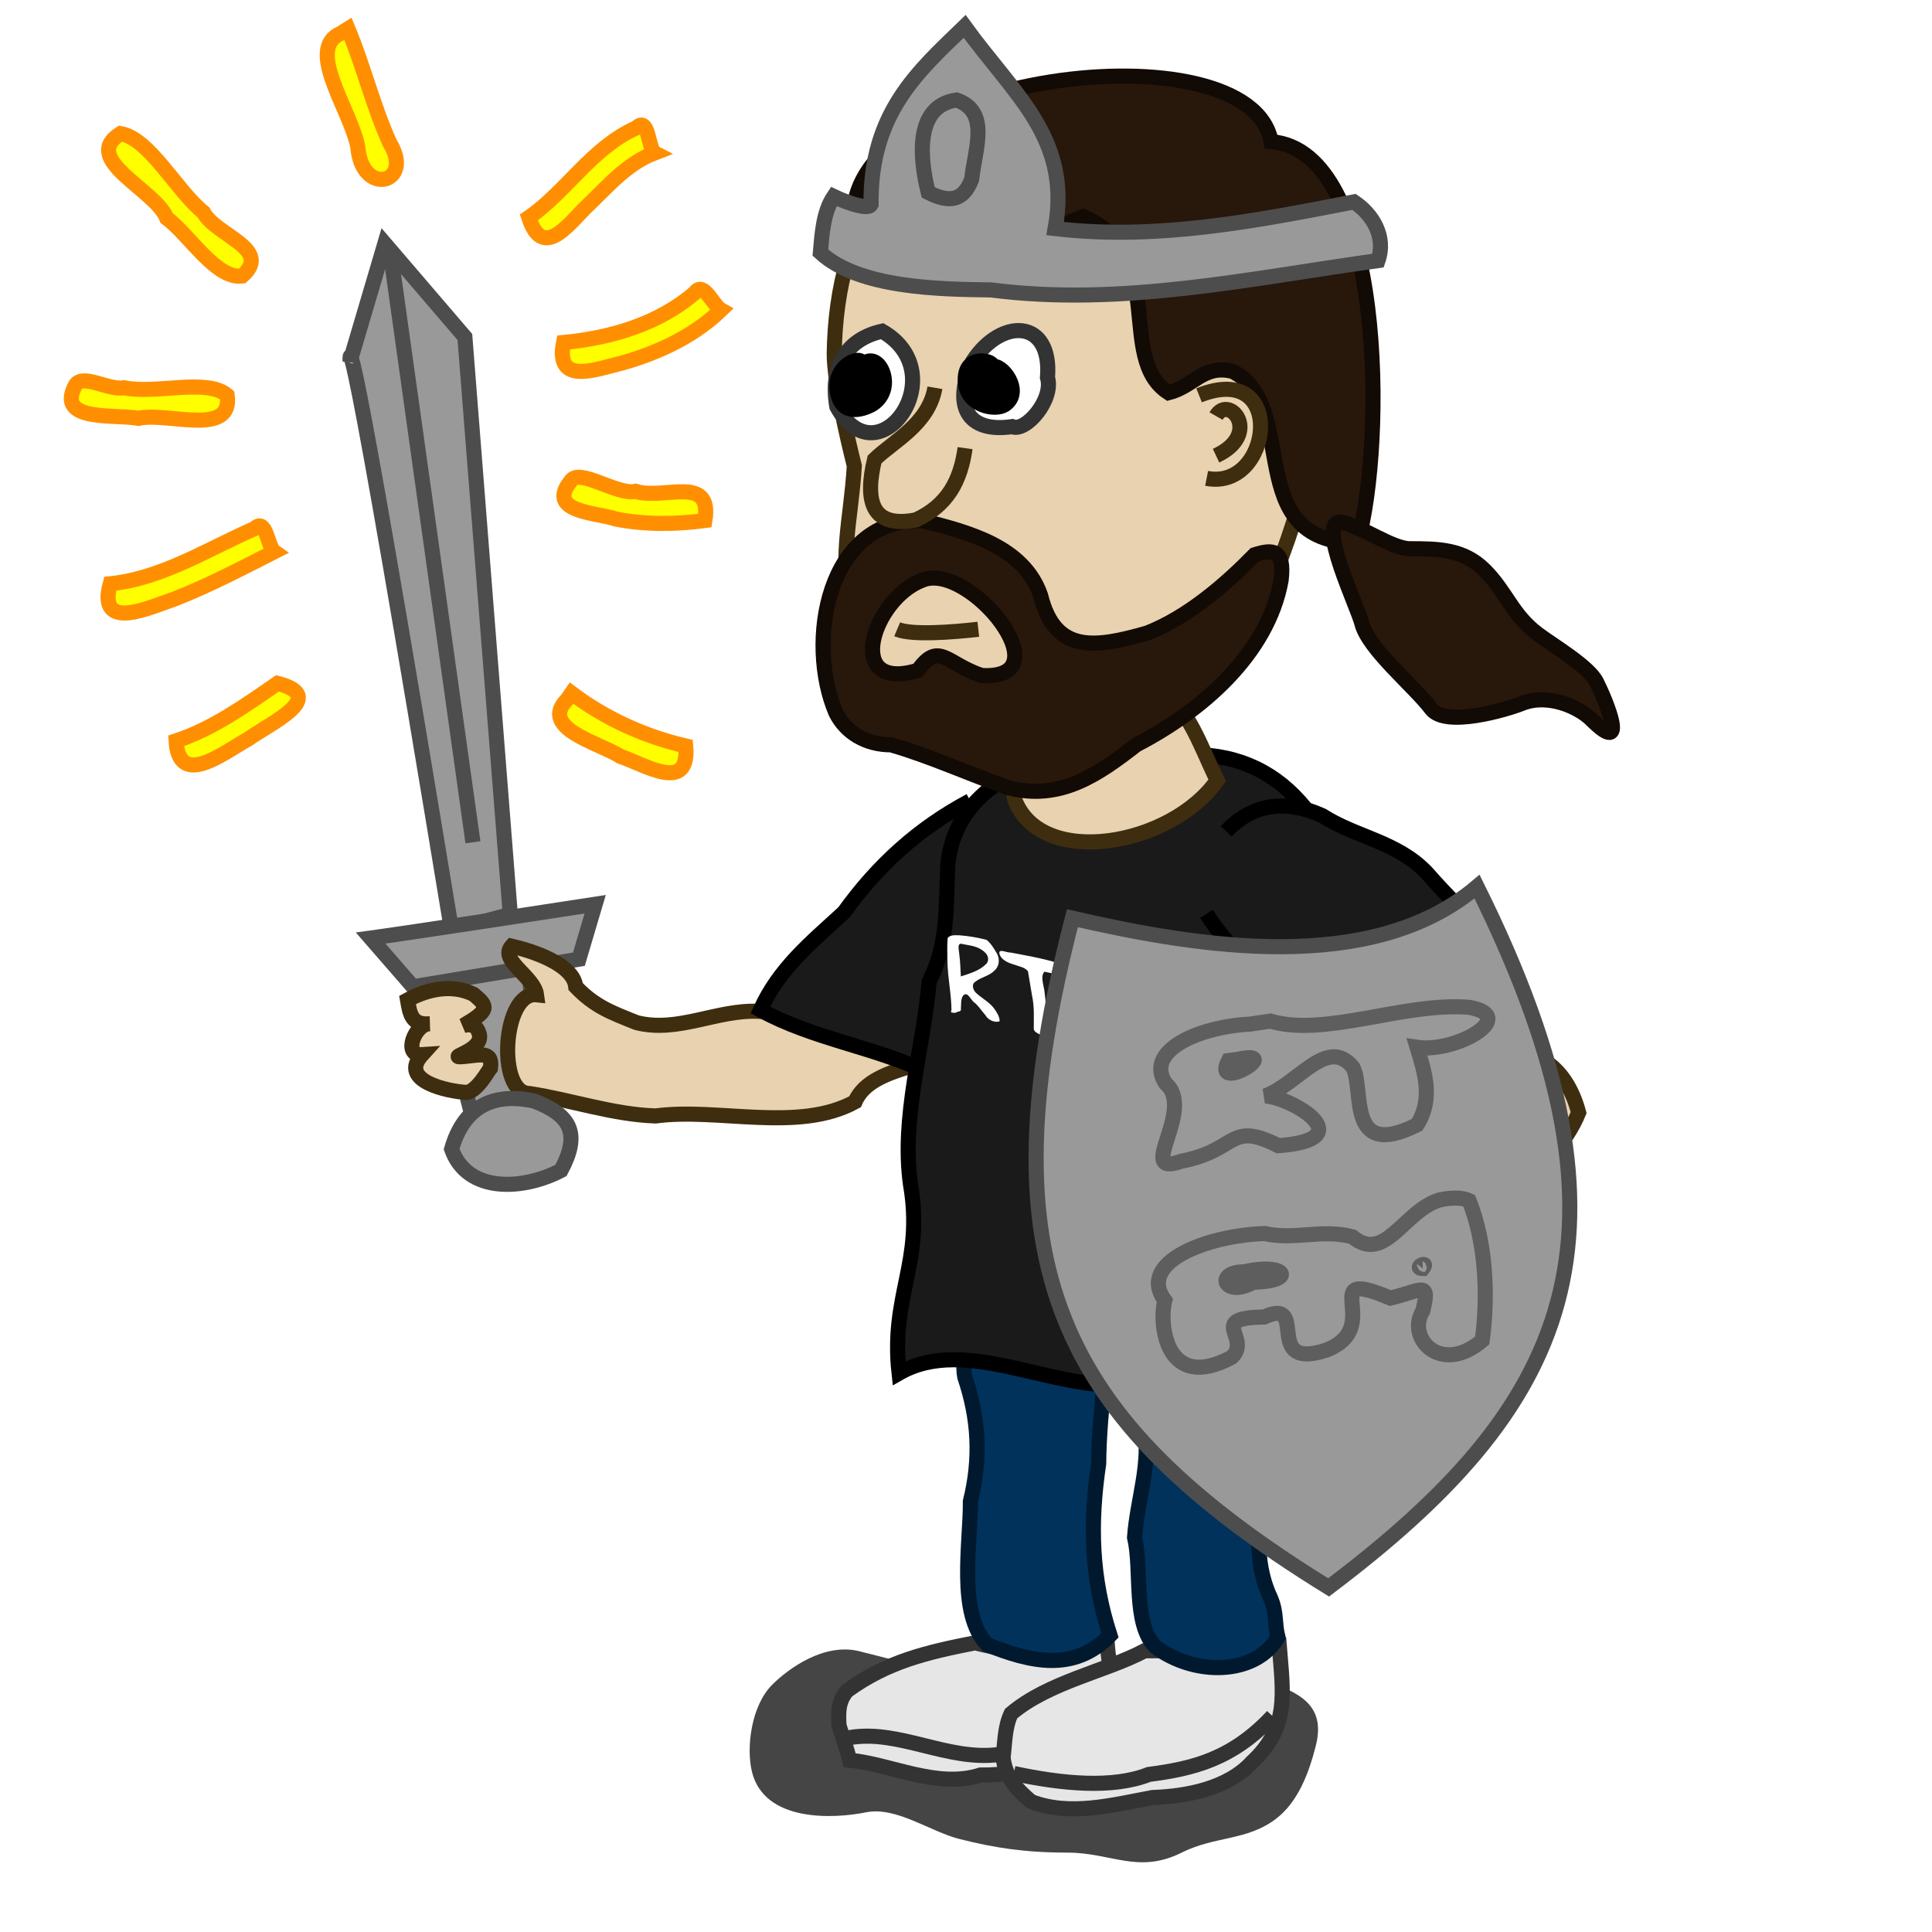
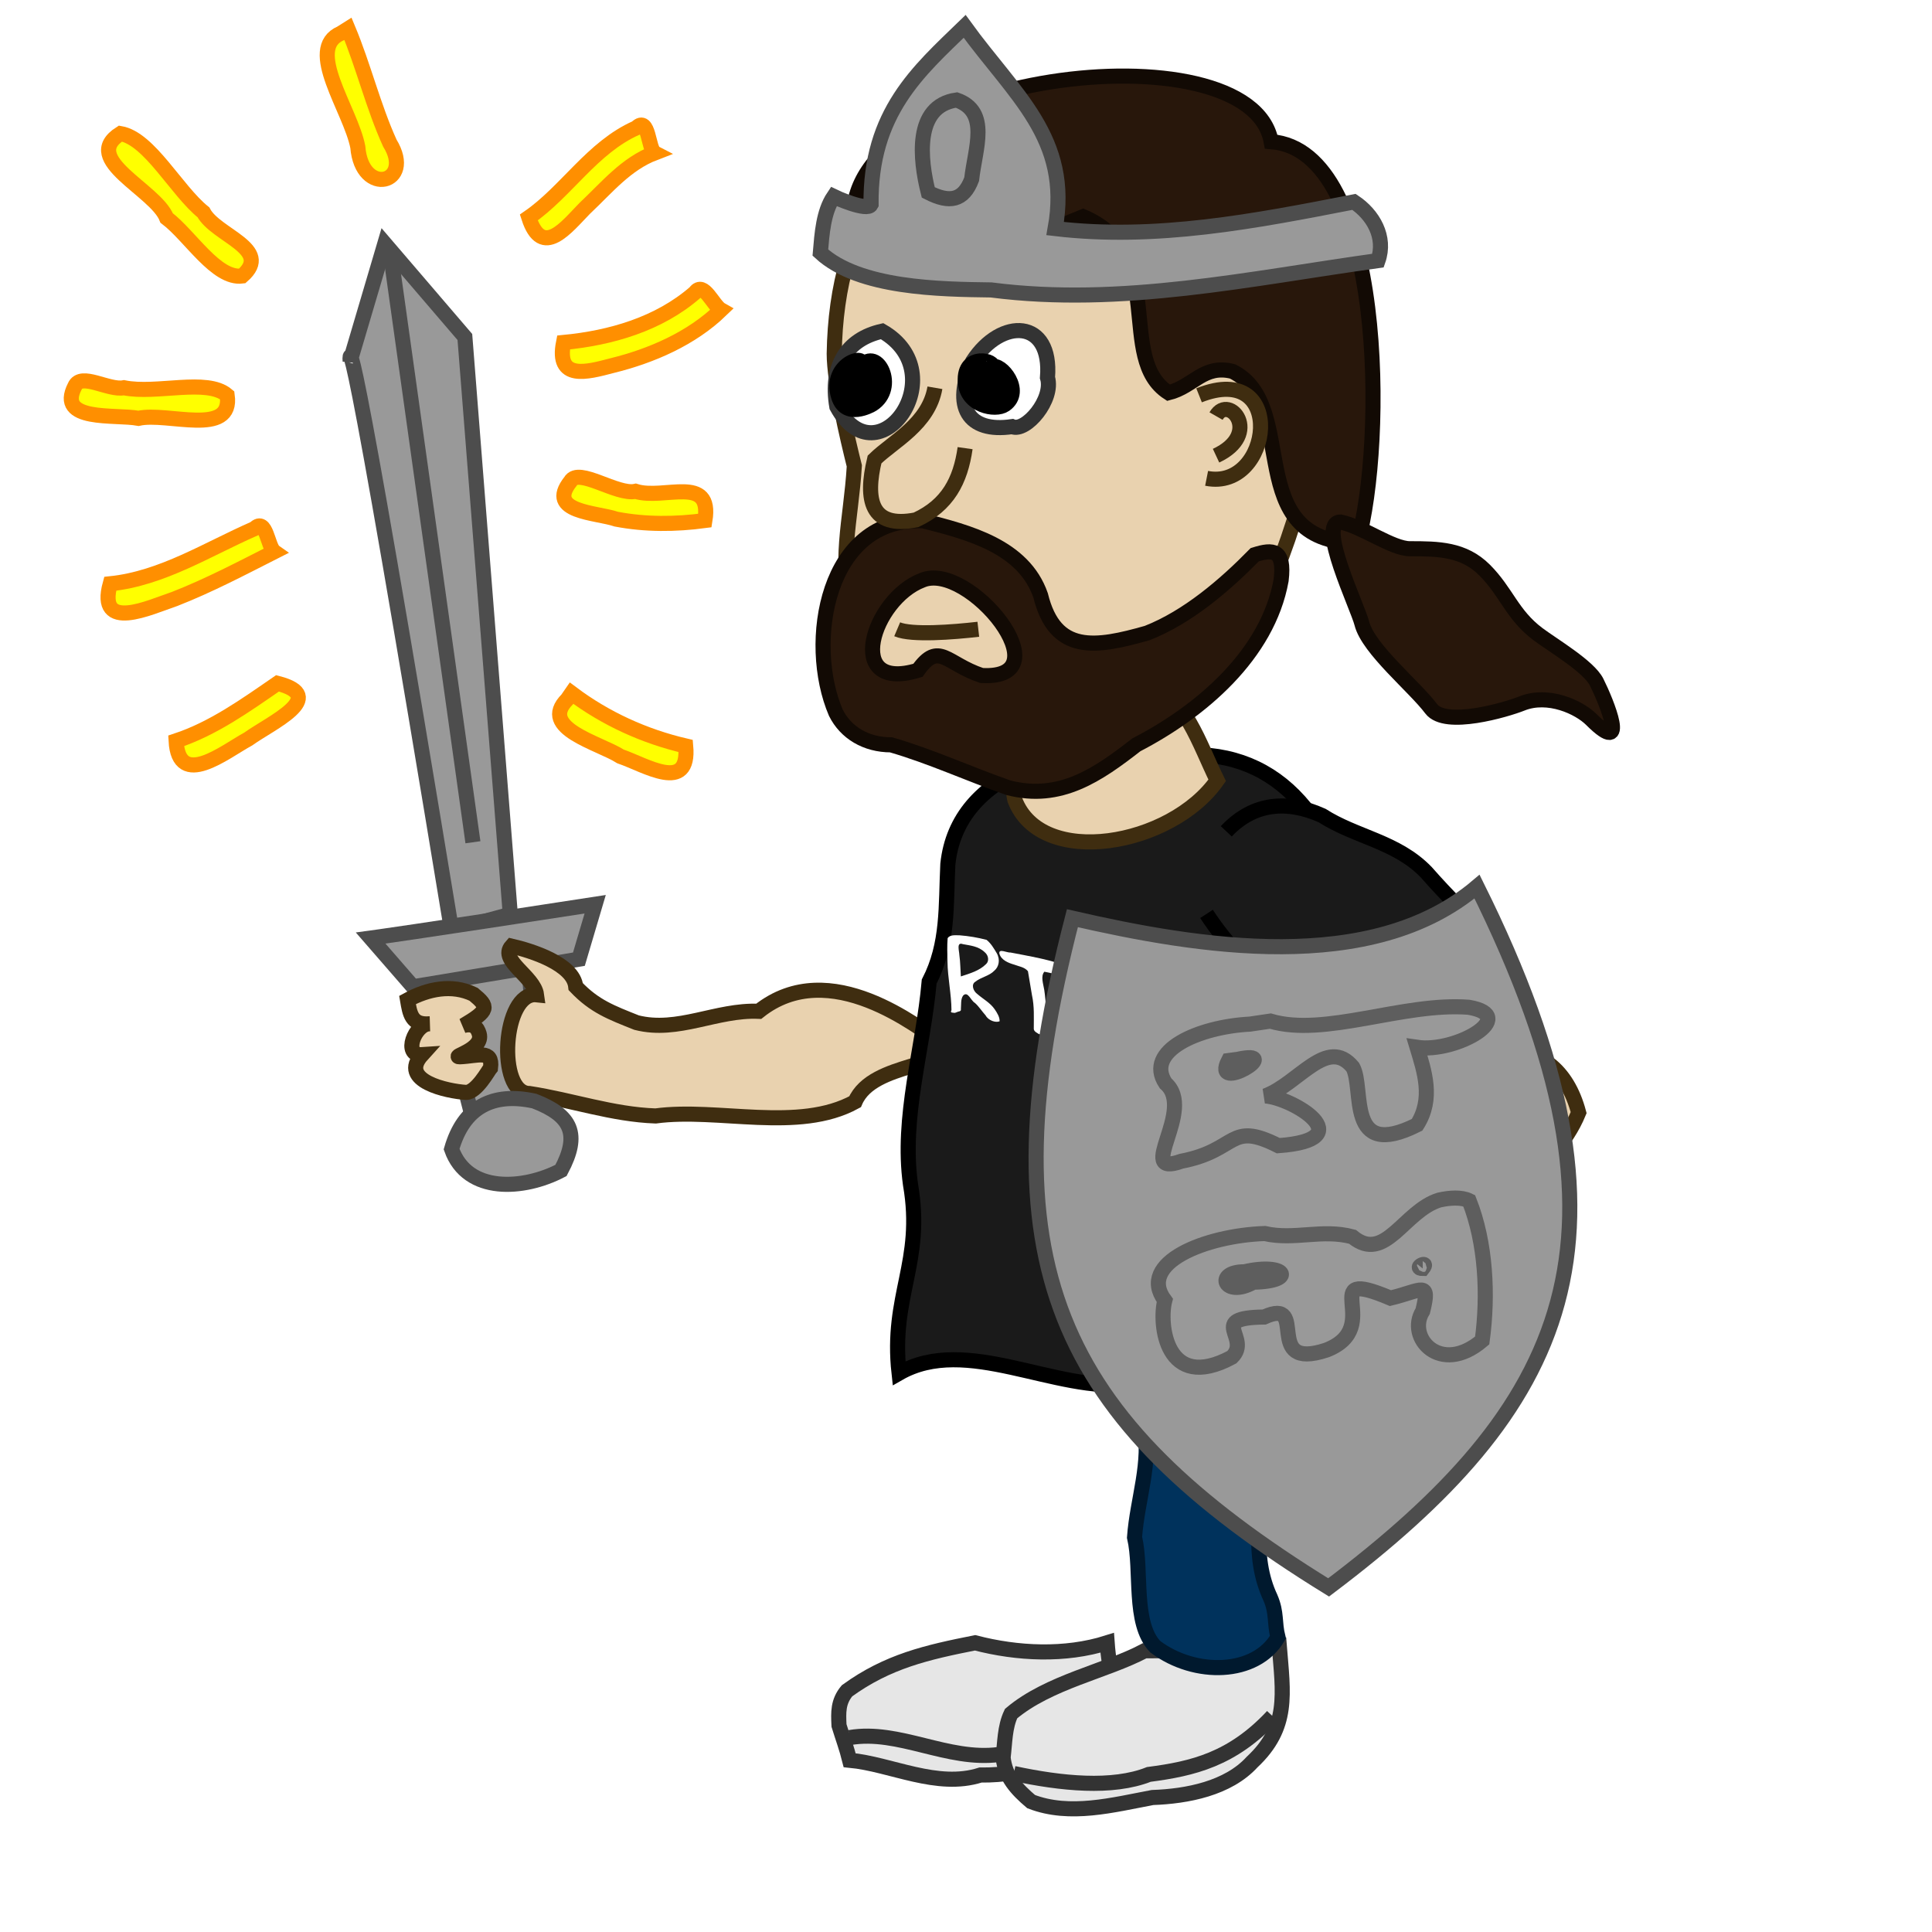
<svg xmlns="http://www.w3.org/2000/svg" xmlns:ns1="http://sodipodi.sourceforge.net/DTD/sodipodi-0.dtd" xmlns:ns2="http://www.inkscape.org/namespaces/inkscape" id="svg2" ns1:docname="countdown-09.svg" viewBox="0 0 128 128" ns1:version="0.32" version="1.0" ns2:output_extension="org.inkscape.output.svg.inkscape" ns2:version="0.46">
  <defs id="defs4">
    <filter id="filter3443" height="1.653" width="1.25" y="-.327" x="-.125" ns2:collect="always">
      <feGaussianBlur id="feGaussianBlur3445" stdDeviation="1.963" ns2:collect="always" />
    </filter>
  </defs>
  <ns1:namedview id="base" bordercolor="#666666" ns2:pageshadow="2" guidetolerance="10" pagecolor="#ffffff" gridtolerance="10000" ns2:window-height="961" ns2:zoom="1" objecttolerance="10" showgrid="false" borderopacity="1.0" ns2:current-layer="layer1" ns2:cx="78.283491" ns2:cy="70.928281" ns2:window-y="31" ns2:window-x="127" ns2:window-width="1538" ns2:pageopacity="0.0" ns2:document-units="px" />
  <g id="layer1" ns2:label="Layer 1" ns2:groupmode="layer">
    <path id="path2555" ns1:nodetypes="cccccc" style="fill-rule:evenodd;stroke:#4d4d4d;stroke-width:1px;fill:#999999" d="m29.919 61.636c-7.248-44.018-6.721-37.718-6.721-37.718l2.298-7.778 5.303 6.187 3.009 38.248-3.889 1.061z" />
-     <path id="path2651" style="filter:url(#filter3443);fill-rule:evenodd;fill:#000000;fill-opacity:.728" d="m65.835 110.73c-1.872 0.61-6.114-0.64-8.895-1.33-2.357-0.59-4.728 1.17-5.782 2.22-1.414 1.42-1.726 4.22-1.335 5.78 0.832 3.33 5.383 3.11 7.561 2.67 2.008-0.4 4.245 1.29 6.227 1.78 2.276 0.57 4.263 0.89 7.116 0.89 2.9 0 4.684 1.44 7.561 0 2.231-1.11 4.29-0.77 6.226-2.22 1.513-1.14 2.227-3.13 2.669-4.89 0.784-3.14-1.877-3.61-3.558-4.45-2.161-1.08-5.907-0.42-7.561 0-1.773 0.44-3.316-2.23-5.782-2.23-1.999 0-1.059 1.78-4.447 1.78z" />
    <path id="path2637" ns1:nodetypes="cccccccc" style="fill-rule:evenodd;stroke:#333333;stroke-width:1px;fill:#e6e6e6" d="m64.602 108.84c-3.176 0.63-5.789 1.22-8.486 3.18-0.6 0.72-0.572 1.42-0.53 2.3 0.237 0.77 0.511 1.51 0.707 2.3 2.752 0.26 5.793 1.9 8.667 0.98 3.018 0.04 6.07-1.02 8.569-2.84 0.577-1.71-0.042-4.02-0.177-5.92-2.784 0.88-5.948 0.73-8.75 0z" />
    <path id="path2639" ns1:nodetypes="ccc" style="stroke:#333333;stroke-width:1px;fill:none" d="m56.293 115.12c3.252-0.56 6.502 1.57 9.887 1.12 3.144-0.1 4.775-2.39 7.084-2.54" />
    <path id="path2641" ns1:nodetypes="cccccccc" style="fill-rule:evenodd;stroke:#333333;stroke-width:1px;fill:#e6e6e6" d="m75.827 109.37c-2.53 1.35-6.339 2.05-8.839 4.16-0.427 0.89-0.409 1.93-0.53 2.91 0.144 1.3 0.905 2.11 1.856 2.92 2.567 0.99 5.429 0.22 8.043-0.27 2.295-0.08 5.001-0.6 6.599-2.35 2.47-2.31 2.056-4.51 1.798-7.72-2.975 0.22-5.944 0.35-8.927 0.35z" />
    <path id="path2551" ns1:nodetypes="ccccc" style="fill-rule:evenodd;stroke:#4d4d4d;stroke-width:1px;fill:#999999" d="m28.646 63.678l2.568 10.017 4.543-0.724-0.835-10.362-6.276 1.069z" />
    <path id="path2548" ns1:nodetypes="ccccc" style="fill-rule:evenodd;stroke:#4d4d4d;stroke-width:1px;fill:#999999" d="m39.432 59.909c-12.067 1.861-14.875 2.24-14.875 2.24l2.805 3.226 10.992-1.827 1.078-3.639z" />
    <path id="path2647" ns1:nodetypes="cccccccccc" style="fill-rule:evenodd;stroke:#3f2d10;stroke-width:1px;fill:#e9d2af" d="m62.19 68.932c-1.222-0.698-7.175-5.71-11.921-1.931-2.802-0.12-5.35 1.446-8.094 0.75-1.687-0.674-2.785-1.075-4.03-2.381-0.16-1.509-2.939-2.385-4.25-2.686-0.838 0.939 1.49 2.007 1.653 3.222-2.246-0.237-2.662 6.543-0.472 6.542 2.806 0.432 5.498 1.39 8.357 1.487 4.155-0.559 9.462 1.123 13.217-0.941 1.181-2.768 6.758-2.135 5.54-4.062z" />
-     <path id="path2593" ns1:nodetypes="ccccc" style="fill-rule:evenodd;stroke:#000000;stroke-width:1px;fill:#1a1a1a" d="m64.277 53.055c-3.433 1.819-6.128 4.281-8.364 7.392-2.178 1.999-4.301 3.718-5.537 6.466 3.539 1.943 7.601 2.443 11.173 4.178 3.196-3.986 4.532-9.068 6.188-13.825" />
    <path id="path2633" ns1:nodetypes="cscccccccc" style="fill-rule:evenodd;stroke:#00192e;stroke-width:1px;fill:#00325c" d="m75.666 87.221c-0.145 0.779-0.89 2.802-0.625 4.125 0.203 1.016 0.508 2.031 0.75 3 0.518 2.545-0.446 4.982-0.625 7.504 0.515 2.2-0.137 5.69 1.375 7.25 2.63 1.98 6.665 1.89 8.125-0.63-0.251-1-0.06-1.6-0.5-2.62-1.286-2.74-0.677-5.868-0.25-8.754 0.057-3.791 0.767-7.456 0.625-11.25-2.168-0.801-7.507-0.221-8.875 1.375z" />
-     <path id="path2635" ns1:nodetypes="cccccccc" style="fill-rule:evenodd;stroke:#00192e;stroke-width:1px;fill:#00325c" d="m64.541 87.096c-0.145 0.779-0.89 2.802-0.625 4.125 0.943 2.795 1.074 5.406 0.375 8.25 0.016 2.789-0.872 7.449 1.125 9.499 2.845 1.13 5.706 1.85 8.125-0.62-1.246-3.86-1.344-7.37-0.75-11.379 0.029-3.8 0.768-7.43 0.625-11.25-2.168-0.801-7.507-0.221-8.875 1.375z" />
    <path id="path2581" ns1:nodetypes="cccccccccccc" style="fill-rule:evenodd;stroke:#000000;stroke-width:1px;fill:#1a1a1a" d="m89.45 90.373c-2.805-3.462-0.873-8.646-0.515-12.61-1.228-4.957 1.962-10.247 0.909-15.202-0.466-3.106-1.496-5.903-3.057-8.611-1.784-2.413-4.167-3.786-7.196-3.941-3.886 0.57-7.808 0.045-11.667 0.884-2.847 1.239-4.81 3.291-5.127 6.364-0.137 2.774 0.049 5.274-1.237 7.778-0.387 4.452-1.864 8.971-1.238 13.435 0.895 5.194-1.334 7.325-0.758 12.505 4.481-2.566 10.29 1.302 15.379 0.732 4.268-1.526 11.859 1.902 14.507-1.334z" />
    <path id="path2645" ns1:nodetypes="cccccccccccccccc" style="fill-rule:evenodd;stroke:#3f2d10;stroke-width:1px;fill:#e9d2af" d="m93.303 75.776c-2.519 2.143-5.79 4.023-9.104 4.256-1.533-0.365-0.939-2.568-2.757-2.432-1.047 1.002-0.66 2.359-0.292 3.665-2.075 0.142-4.34-0.607-5.173 2.061 1.153 0.723 2.779 0.725 4.007 0.379-1.164 0.852-4.237 1.27-1.854 2.994 1.515 0.624 2.423-0.66 3.714-1.337-0.856 1.729-2.788 3.247 0.332 3.002 1.152-0.524 1.594-1.493 2.11-2.565 1.002-0.796 2.377-1.085 3.585-1.553 3.13-0.008 5.939-1.155 8.798-2.327 1.122-2.78 4.941-2.906 6.211-5.445 0.71-0.915 1.29-1.735 1.71-2.759-0.75-2.831-2.63-4.38-5.52-4.136-3.729 0.481-3.687 4.196-5.767 6.197z" />
    <path id="path2585" ns1:nodetypes="ccccccc" style="fill-rule:evenodd;stroke:#000000;stroke-width:1px;fill:#1a1a1a" d="m79.934 60.549c1.392 2.13 3.118 3.82 5.027 5.459 1.801 1.768 3.219 3.815 4.506 5.967 3.406-2.505 6.403-6.299 9.363-9.558-1.424-1.566-2.94-3.034-4.339-4.631-1.96-2.033-4.657-2.315-6.898-3.753-2.317-1.04-4.543-0.871-6.349 1.045" />
    <path id="path2550" ns1:nodetypes="ccccccccc" style="fill-rule:evenodd;stroke:#3f2d10;stroke-width:1px;fill:#e9d2af" d="m69.993 7.636c-10.45-0.061-14.584 6.834-14.724 15.803 0 1.876 0.867 5.569 1.332 7.428-0.216 3.662-1.123 6.429-0.043 10.003 1.257 5.057 4.654 7.749 9.546 8.839 4.343-0.085 10.18-1.56 13.435-4.596 4.661-3.814 6.064-10.268 7.779-15.91 0.609-5.389-2.006-10.53-3.536-15.556-2.131-5.501-8.577-6.78-13.789-6.011z" />
    <path id="path2554" ns1:nodetypes="cccccccc" style="fill-rule:evenodd;stroke:#120a04;stroke-width:1px;fill:#28170b" d="m56.558 14.707c-0.644-9.862 26.255-13.119 27.66-5.321 7.556 0.58 7.594 19.938 5.717 26.599-7.796-0.079-3.742-9.111-8.274-11.378-1.931-0.483-2.577 0.997-4.243 1.414-3.529-2.268 0.04-9.248-5.657-11.667-2.782 1.124-6.307 2.859-9.192 0-2.466 0-3.911 1.193-6.011 0.353z" />
    <path id="path2556" style="fill-rule:evenodd;stroke:#120a04;stroke-width:1px;fill:#28170b" d="m88.812 34.586c-1.58 0 1.141 5.624 1.414 6.718 0.424 1.695 3.492 4.184 4.596 5.657 0.938 1.25 4.97 0.062 6.008-0.354 1.75-0.7 3.79 0.255 4.6 1.061 2.51 2.514 1.01-1.161 0.35-2.475-0.51-1.032-2.87-2.421-3.89-3.182-1.72-1.294-2.073-2.783-3.532-4.243-1.393-1.393-3.063-1.414-4.95-1.414-1.179 0-3.155-1.479-4.596-1.768z" />
    <path id="path2619" ns1:nodetypes="ccccc" style="fill-rule:evenodd;stroke:#3f2d10;stroke-width:1px;fill:#e9d2af" d="m67.235 52.989c1.739 4.584 10.352 3.073 13.406-1.289-1.218-2.478-2.081-5.453-4.75-6.75-2.267-0.259-4.467 0.371-6.625 1-1.739 1.355-2.42 5.298-2.031 7.039z" />
    <path id="path2558" ns1:nodetypes="cccccccccccccc" style="fill-rule:evenodd;stroke:#120a04;stroke-width:1px;fill:#28170b" d="m55.378 47.222c0.656 1.312 1.989 2.125 3.657 2.125 2.626 0.757 5.167 1.936 7.781 2.844 3.432 0.882 5.932-0.87 8.469-2.844 4.273-2.21 8.702-5.971 9.593-10.906 0.25-2.068-0.564-2.063-1.75-1.688-1.97 2.011-4.438 4.135-7.125 5.188-3.404 0.967-6.101 1.415-7.062-2.5-1.129-3.243-4.775-4.174-7.781-4.938-6.391-0.276-7.785 8.061-5.782 12.719zm5.719-8.781c3.084-1.303 9.51 6.629 3.938 6.312-2.341-0.779-2.828-2.295-4.219-0.344-4.961 1.504-3.005-4.722 0.281-5.968z" />
    <path id="path2565" ns1:nodetypes="cccc" style="fill-rule:evenodd;stroke:#333333;stroke-width:1px;fill:#ffffff" d="m64.441 23.941c-1.366 2.998-0.309 4.756 2.616 4.323 0.899 0.395 2.771-1.796 2.341-3.25 0.322-3.904-3.063-3.989-4.957-1.073z" />
    <path id="path2567" ns1:nodetypes="ccc" style="fill-rule:evenodd;stroke:#333333;stroke-width:1px;fill:#ffffff" d="m58.441 21.941c-2.354 0.528-3.458 2.326-3 5 2.717 5.018 7.885-2.202 3-5z" />
    <path id="path2569" ns1:nodetypes="cccc" style="fill-rule:evenodd;stroke:#3f2d10;stroke-width:1px;fill:#e9d2af" d="m61.941 25.691c-0.416 2.41-2.749 3.532-4 4.75-0.639 2.674-0.255 4.593 2.75 4 2.1-0.976 2.943-2.594 3.25-4.75" />
    <path id="path2571" ns1:nodetypes="cc" style="fill-rule:evenodd;stroke:#3f2d10;stroke-width:1px;fill:#e9d2af" d="m79.441 26.191c5.863-2.33 4.83 6.354 0.5 5.5" />
    <path id="path2573" ns1:nodetypes="cs" style="fill-rule:evenodd;stroke:#3f2d10;stroke-width:1px;fill:#e9d2af" d="m80.566 27.566c0.851-1.493 3.092 1.179 0 2.625" />
    <path id="path2575" ns1:nodetypes="cc" style="stroke:#3f2d10;stroke-width:1px;fill:none" d="m59.441 41.691c0.965 0.409 3.699 0.191 5.375 0" />
    <path id="path2577" ns1:nodetypes="cssc" style="fill-rule:evenodd;stroke:#000000;stroke-width:1px;fill:#000000" d="m65.703 24.307c0.387-0.357-1.877-1.022-1.75 1 0.099 1.567 1.993 1.94 2.625 1.5 1.27-0.885-0.262-2.813-0.875-2.5z" />
    <path id="path2579" ns1:nodetypes="cssc" style="fill-rule:evenodd;stroke:#000000;stroke-width:1px;fill:#000000" d="m57.057 24.276c0.457-0.948-2.177-0.187-1.5 2 0.467 1.51 2.125 0.581 2.25 0.5 1.68-1.085 0.321-3.852-0.75-2.5z" />
    <path id="path2627" ns1:nodetypes="ccc" style="stroke:#006ca9;stroke-width:1px;fill:none" d="m71.291 65.221c-1.167 0.458-1.357 2.881-1.375 4.125 0.438 1.191 0.958 3.356 0.375 4.875" />
    <path id="path2643" ns1:nodetypes="ccc" style="stroke:#333333;stroke-width:1px;fill:none" d="m67.165 117.5c3.128 0.67 6.523 1.02 8.949 0.06 2.915-0.38 5.516-0.99 8.198-3.86" />
    <path id="text2433" style="fill:#ffffff" d="m63.26 67.107c-0.137-0.026-0.338 0.019-0.222-0.179-0.005-1.058-0.253-2.155-0.264-3.215-0.014-0.521-0.032-1.046 0.009-1.553 0.151-0.246 0.517-0.193 0.799-0.193 0.587 0.045 1.186 0.146 1.779 0.3 0.293 0.231 0.488 0.571 0.676 0.884 0.248 0.434 0.138 0.911-0.158 1.157-0.34 0.359-0.884 0.428-1.261 0.735-0.282 0.166-0.161 0.605 0.141 0.821 0.381 0.331 0.843 0.57 1.14 1.001 0.165 0.241 0.343 0.529 0.327 0.798-0.262 0.108-0.74-0.046-0.928-0.392-0.24-0.265-0.446-0.593-0.706-0.823-0.276-0.151-0.464-0.812-0.782-0.489-0.171 0.235-0.122 0.597-0.149 0.902 0.035 0.168-0.176 0.137-0.271 0.2-0.043 0.015-0.087 0.031-0.13 0.046zm0.399-2.416c0.598-0.196 1.233-0.377 1.67-0.818 0.206-0.177 0.183-0.564-0.09-0.788-0.417-0.4-0.964-0.441-1.446-0.533-0.446-0.164-0.24 0.448-0.234 0.712 0.069 0.48 0.065 0.952 0.1 1.427zm4.832 3.455c-0.002-0.731 0.046-1.46-0.121-2.217-0.091-0.528-0.179-1.056-0.266-1.584-0.229-0.281-0.614-0.318-0.916-0.438-0.369-0.106-0.872-0.297-0.98-0.746-0.037-0.336 0.525-0.026 0.743-0.054 1.179 0.23 2.367 0.417 3.544 0.829 0.269 0.089 0.775 0.314 0.618 0.654-0.208 0.204-0.585 0.075-0.881 0.02-0.347-0.077-0.694-0.168-1.041-0.231-0.259 0.297-0.07 0.8-0.006 1.207 0.126 0.855 0.147 1.703 0.08 2.52 0.018 0.334-0.201 0.595-0.558 0.326-0.109-0.054-0.223-0.161-0.216-0.286zm3.78-0.863c-0.216 0.18 0.034 0.641 0.088 0.936 0.096 0.34 0.273 0.746 0.111 1.031-0.242 0.207-0.79-0.066-0.789-0.459-0.159-1.126-0.193-2.236-0.254-3.348 0-0.353-0.055-0.73 0.025-1.057 0.361-0.26 0.896-0.177 1.365-0.138 0.455 0.072 0.936 0.103 1.373 0.368 0.167 0.233 0.557 0.619 0.449 0.857-0.702-0.219-1.426-0.531-2.123-0.521-0.37 0.012-0.27 0.522-0.278 0.81-0.038 0.35 0.139 0.838 0.564 0.914 0.477 0.145 0.964-0.055 1.428 0.265 0.398 0.338 0.017 0.695-0.331 0.619-0.532-0.005-1.085-0.135-1.628-0.277zm6.86 4.614c-0.131-0.445-0.098-0.884-0.124-1.32-0.04-1.412 0.043-2.796-0.023-4.213-0.071-0.083-0.262 0.268-0.379 0.344-0.309 0.317-0.706 0.559-1.091 0.761 0.181 0.214 0.657 0.524 0.547 0.764-0.244 0.295-0.66 0.062-0.846-0.304-0.516-0.642-1.026-1.291-1.559-1.92 0.075 1.252 0.162 2.508 0.173 3.748 0.012 0.342-0.496 0.425-0.714 0.12-0.175-0.339-0.105-0.69-0.142-1.029-0.026-1.133-0.048-2.267-0.021-3.388-0.001-0.35 0.396-0.361 0.677-0.23 0.35 0.194 0.662 0.525 0.8 0.904 0.148 0.235 0.309 0.79 0.601 0.696 0.396-0.309 0.804-0.604 1.192-0.922 0.189-0.216 0.504-0.341 0.533-0.68 0.164-0.199 0.747-0.114 0.756 0.272 0.081 0.741 0.073 1.467 0.144 2.206 0.059 1.13 0.029 2.246 0.148 3.386 0.076 0.312 0.149 0.694-0.168 0.806-0.125 0.073-0.362 0.221-0.504-0.001z" />
    <path id="path2546" ns1:nodetypes="cccc" style="fill-rule:evenodd;stroke:#4d4d4d;stroke-width:1px;fill:#999999" d="m71.049 60.833c8.291 1.904 19.814 3.829 26.808-2.092 11.633 23.399 5.863 34.588-9.833 46.429-18.175-11.214-22.875-21.567-16.975-44.337z" />
    <path id="path2553" ns1:nodetypes="cccc" style="fill-rule:evenodd;stroke:#4d4d4d;stroke-width:1px;fill:#999999" d="m35.399 72.949c-2.751-0.602-4.681 0.396-5.48 3.182 1.048 2.967 4.776 2.707 7.248 1.414 1.274-2.387 0.718-3.639-1.768-4.596z" />
    <path id="path2557" ns1:nodetypes="cc" style="stroke:#4d4d4d;stroke-width:1px;fill:none" d="m25.856 16.67l5.477 39.132" />
    <path id="path2559" ns1:nodetypes="ccccccsccc" style="fill-rule:evenodd;stroke:#3f2d10;stroke-width:1px;fill:#e9d2af" d="m27 66.25c0.151 0.888 0.25 1.681 1.457 1.58-0.953-0.02-1.817 2.136-0.494 2.045-1.584 1.746 1.7 2.426 2.912 2.5 0.701 0 1.495-1.477 1.625-1.625 0.153-1.251-0.844-0.781-2.037-0.735-0.619 0 1.579-0.472 1.287-1.515-0.122-0.435-0.4-0.729-1.052-0.552 1.712-1.01 1.683-1.242 0.677-2.073-1.437-0.694-3.041-0.352-4.375 0.375z" />
    <path id="path2568" ns1:nodetypes="ccccccccc" style="fill-rule:evenodd;stroke:#4d4d4d;stroke-width:1px;fill:#999999" d="m54.351 16.734c2.572 2.368 7.916 2.429 11.314 2.475 8.637 1.112 17.132-0.767 25.632-1.944 0.545-1.559-0.331-3.054-1.591-3.89-6.524 1.273-13.121 2.559-19.799 1.768 1.081-5.983-2.687-8.824-5.996-13.396-3.045 2.951-6.276 5.715-6.201 11.805-0.245 0.49-2.417-0.501-2.475-0.53-0.683 1.015-0.777 2.457-0.884 3.712z" />
    <path id="path2570" ns1:nodetypes="cccc" style="stroke:#4d4d4d;stroke-width:1px;fill:none" d="m63.375 6.625c-2.832 0.399-2.421 3.978-1.875 6.125 1.412 0.718 2.337 0.553 2.875-0.875 0.223-2.026 1.229-4.476-1-5.25z" />
    <path id="path2572" style="fill-rule:evenodd;stroke:#ff8f00;stroke-width:1px;fill:#ffff00" d="m7.979 8.849c-2.684 1.704 2.332 3.725 3.063 5.594 1.553 1.178 3.28 4.068 5 3.843 2.062-1.791-1.745-2.672-2.563-4.218-1.8-1.449-3.564-4.883-5.5-5.219z" />
    <path id="path2574" style="fill-rule:evenodd;stroke:#ff8f00;stroke-width:1px;fill:#ffff00" d="m4.958 25.595c-1.225 2.381 2.65 1.831 4.218 2.12 1.92-0.433 6.273 1.261 5.876-1.526-1.349-1.153-4.677-0.057-6.844-0.5-1.012 0.203-2.845-1.042-3.25-0.094z" />
    <path id="path2576" style="fill-rule:evenodd;stroke:#ff8f00;stroke-width:1px;fill:#ffff00" d="m16.864 35.021c-3.084 1.343-6.108 3.301-9.562 3.656-0.894 3.242 2.616 1.556 4.281 1 2.285-0.896 4.403-2.015 6.594-3.125-0.448-0.315-0.537-2.309-1.313-1.531z" />
    <path id="path2578" style="fill-rule:evenodd;stroke:#ff8f00;stroke-width:1px;fill:#ffff00" d="m18.386 45.273c-2.133 1.471-4.274 3.005-6.719 3.812 0.173 3.207 3.217 0.727 4.781-0.125 1.5-1.078 5.37-2.803 1.938-3.687z" />
    <path id="path2580" style="fill-rule:evenodd;stroke:#ff8f00;stroke-width:1px;fill:#ffff00" d="m42.159 8.471c-2.912 1.284-4.64 4.223-7.125 5.938 0.892 2.764 2.515 0.607 3.701-0.6 1.488-1.401 2.733-2.95 4.643-3.682-0.442-0.232-0.383-2.494-1.219-1.656z" />
    <path id="path2582" style="fill-rule:evenodd;stroke:#ff8f00;stroke-width:1px;fill:#ffff00" d="m46.054 19.378c-2.409 2.097-5.588 3.012-8.718 3.313-0.508 2.545 1.545 1.971 3.218 1.531 2.609-0.643 5.254-1.788 7.219-3.687-0.521-0.292-1.163-1.943-1.719-1.157z" />
    <path id="path2584" style="fill-rule:evenodd;stroke:#ff8f00;stroke-width:1px;fill:#ffff00" d="m37.796 31.894c-1.63 2.053 1.725 2.05 3.031 2.5 1.934 0.37 3.927 0.354 5.875 0.093 0.509-3.091-2.717-1.339-4.594-1.937-1.225 0.281-3.78-1.616-4.312-0.656z" />
    <path id="path2586" style="fill-rule:evenodd;stroke:#ff8f00;stroke-width:1px;fill:#ffff00" d="m37.586 46.33c-1.92 1.921 2.105 2.879 3.524 3.785 1.665 0.569 4.605 2.46 4.319-0.691-2.733-0.635-5.317-1.812-7.562-3.5l-0.281 0.406z" />
    <path id="path2588" style="fill-rule:evenodd;stroke:#ff8f00;stroke-width:1px;fill:#ffff00" d="m22.586 2.203c-2.386 1.024 0.642 5.068 1.119 7.529 0.266 3.352 3.768 2.417 2.122-0.252-1.092-2.402-1.749-5.123-2.773-7.572l-0.44 0.277-0.028 0.018z" />
    <path id="text2438" style="stroke:#5e5e5e;stroke-width:1px;fill:none" d="m82.815 67.85c-3.419 0.18-7.011 1.771-5.592 3.924 2.04 1.772-2.1 6.284 1.045 5.16 3.787-0.727 3.125-2.691 6.423-1.03 5.642-0.405 0.874-3.197-0.863-3.294 2.215-0.825 4.106-3.961 5.798-1.908 0.789 1.438-0.496 6.198 4.259 3.82 1.102-1.74 0.48-3.544 0-5.134 2.56 0.385 6.845-2.076 3.415-2.655-4.335-0.331-9.529 1.988-13.134 0.917l-1.201 0.177-0.15 0.023zm-0.826 2.336c3.245-0.718-1.756 2.317-0.6 0.079l0.6-0.079zm13.359 9.321c-2.342 0.727-3.582 4.22-5.741 2.436-2.006-0.542-3.84 0.231-5.817-0.219-3.902 0.133-8.476 1.935-6.618 4.43-0.407 1.543 0.045 6.127 4.442 3.764 1.327-1.29-1.701-2.614 2.139-2.662 3.032-1.375-0.171 3.608 4.128 2.189 3.965-1.538-0.857-5.59 4.24-3.441 2.096-0.508 2.649-1.203 2.139 0.855-1.098 1.757 1.172 4.304 3.94 1.951 0.406-3.005 0.246-6.458-0.863-9.259-0.502-0.251-1.292-0.202-1.989-0.044zm-12.909 4.754c2.771-0.643 3.511 0.642 0.601 0.686-1.905 1.078-2.627-0.697-0.601-0.686zm11.821-0.22c-0.706 0.001 0.481-0.609 0 0z" />
  </g>
</svg>